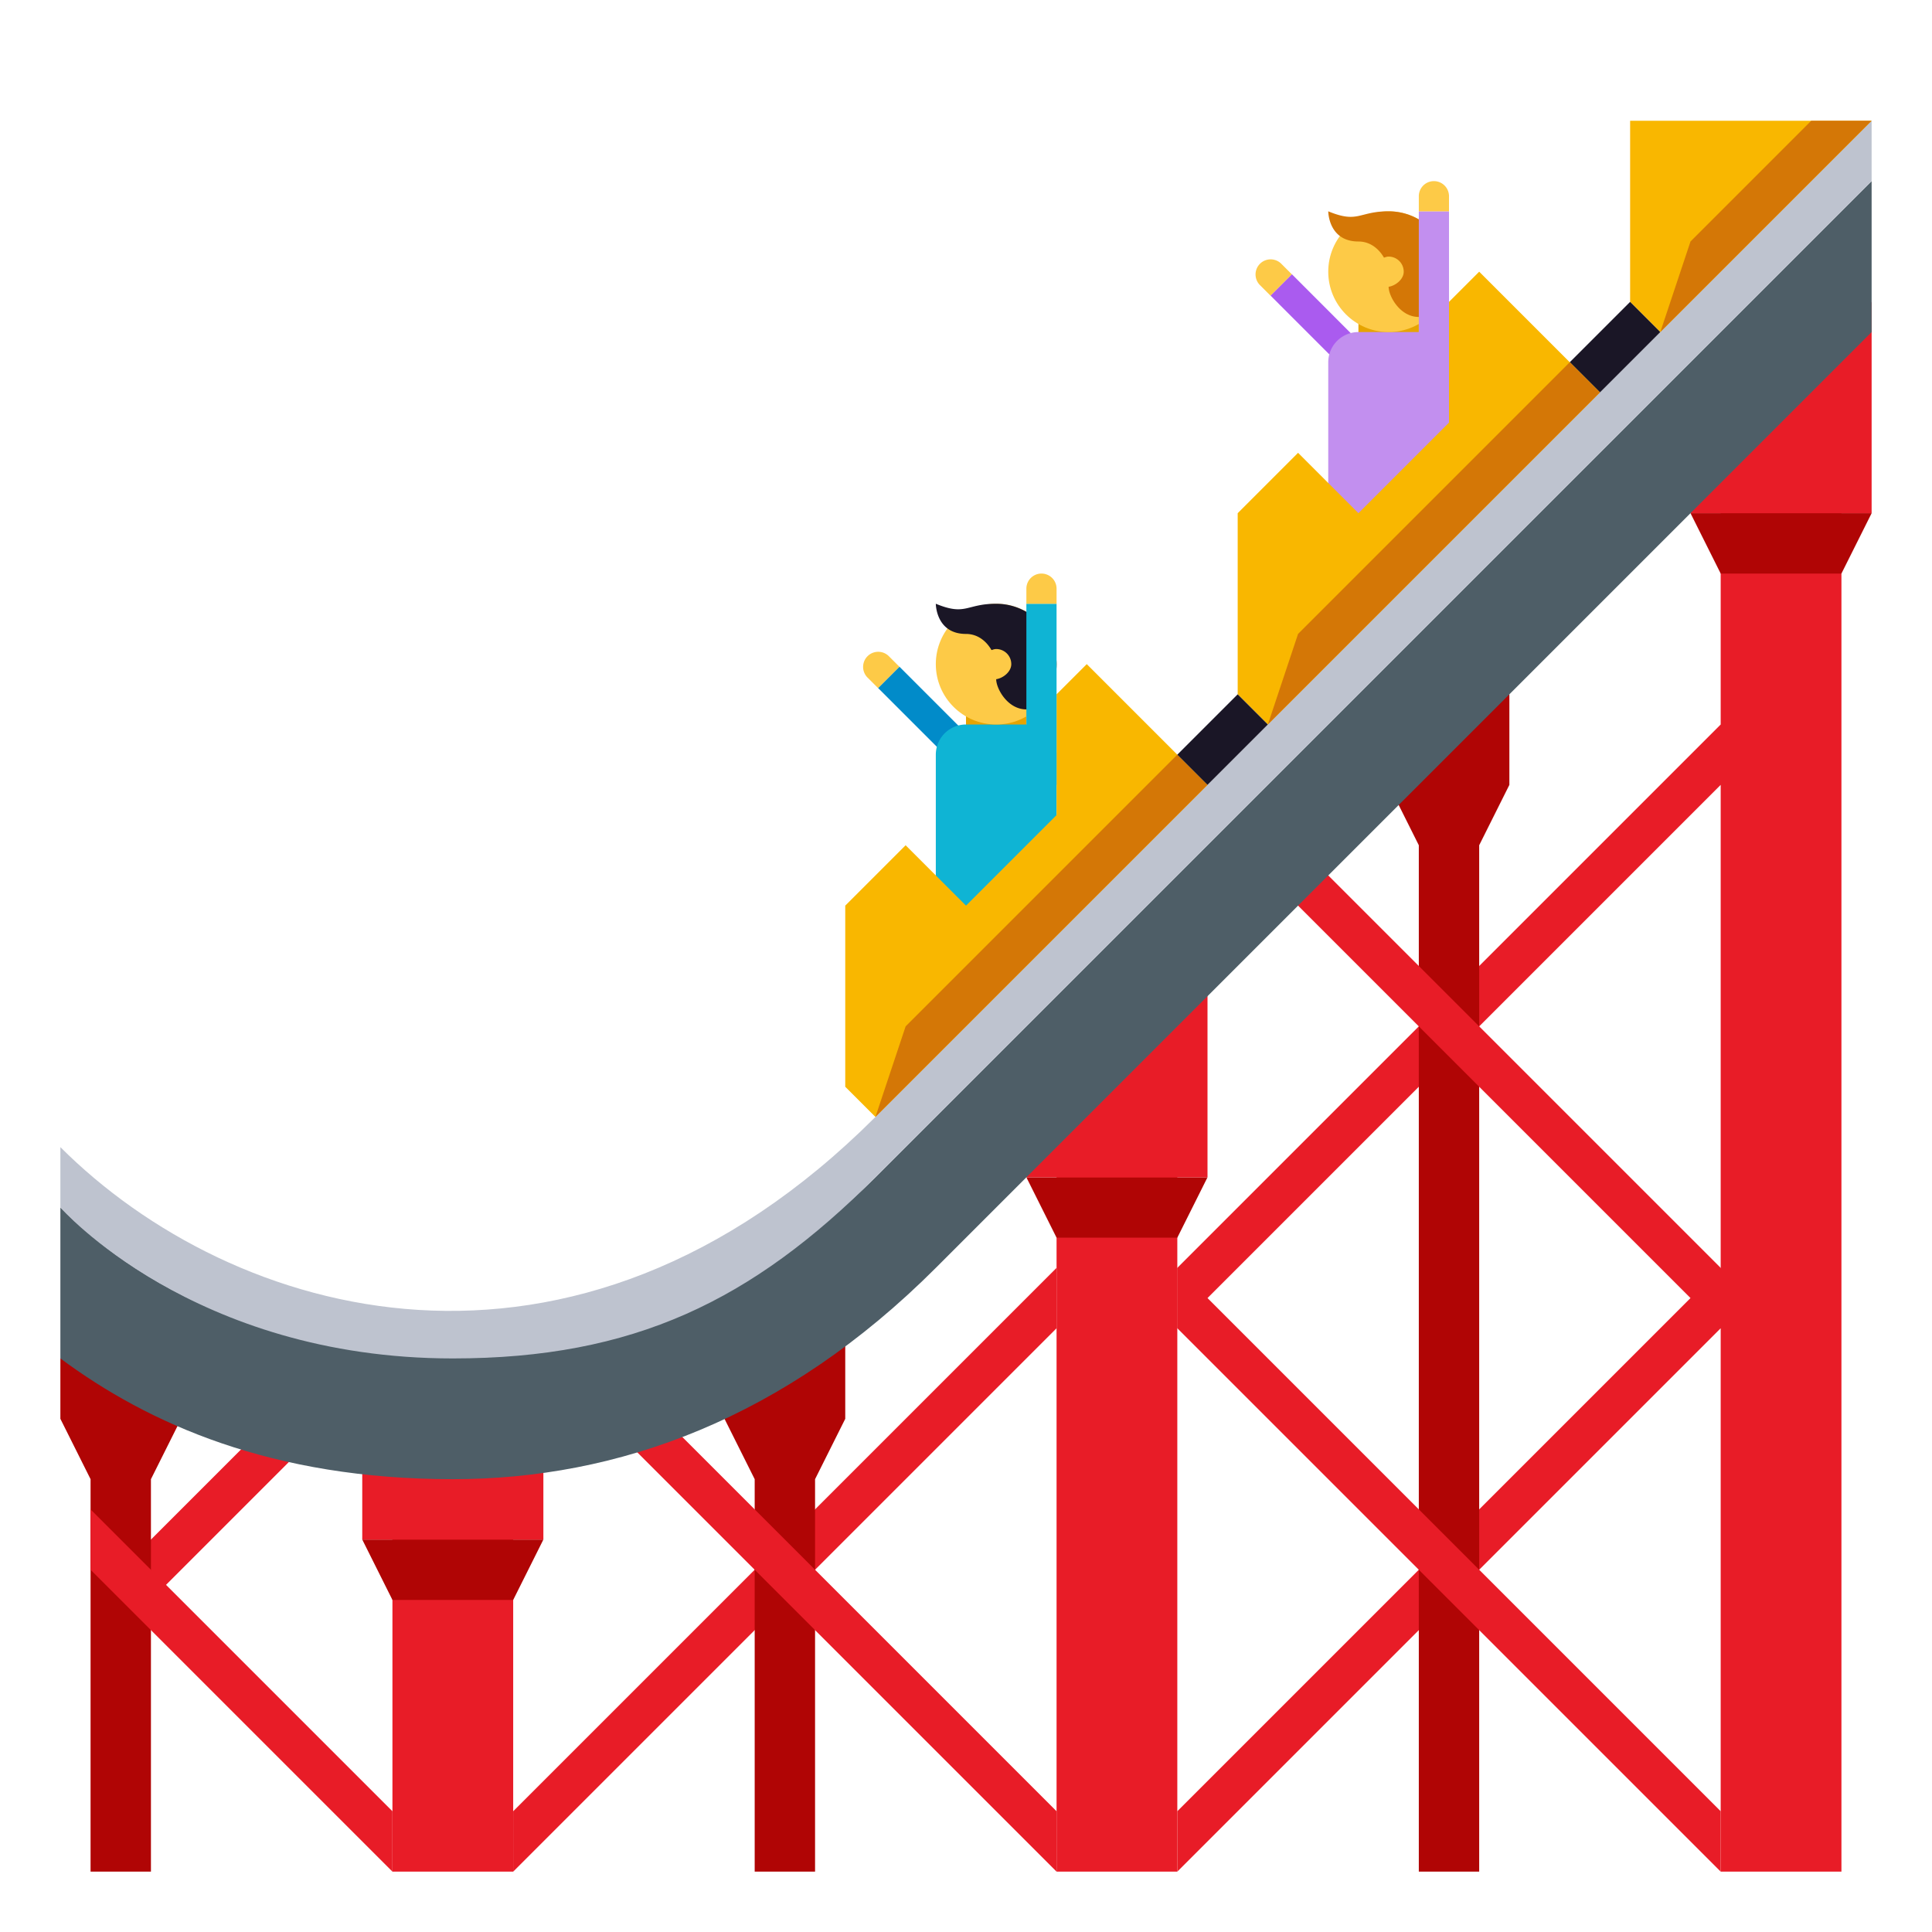
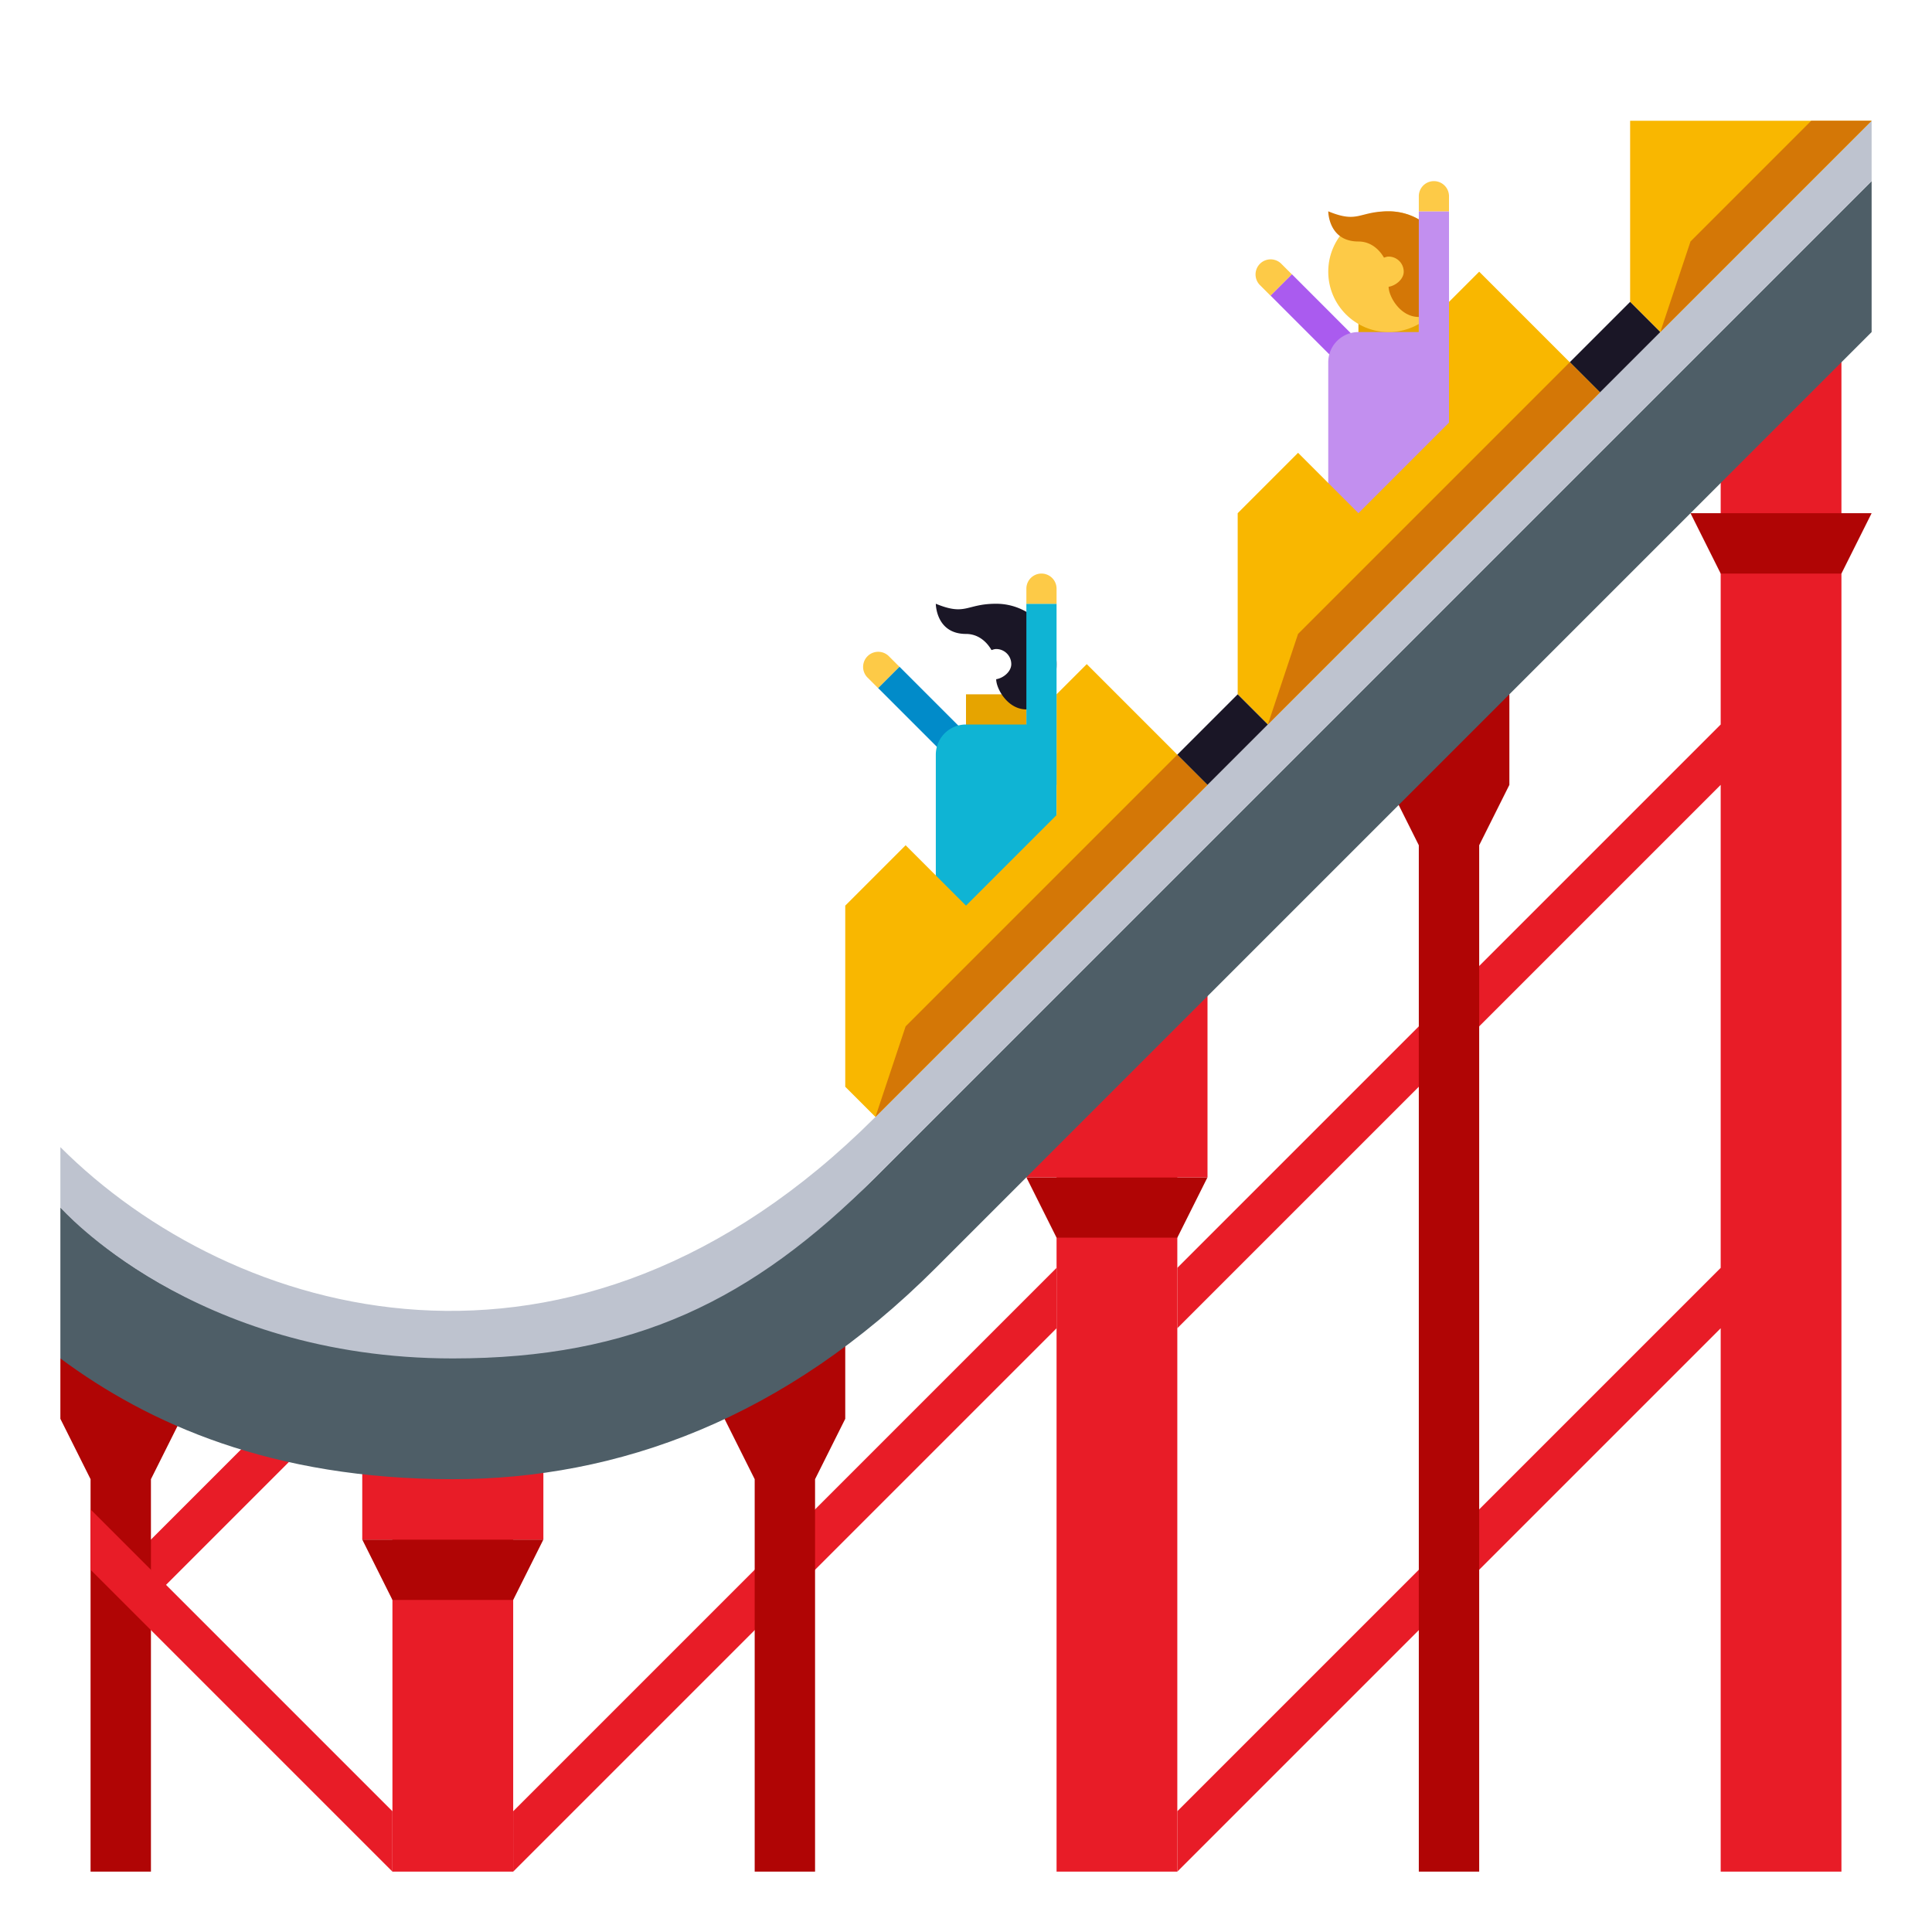
<svg xmlns="http://www.w3.org/2000/svg" width="64" height="64">
  <path fill="#E81C27" d="M39 42l18-18v2L39 44zm0 18l18-18v2L39 62zM4 52v2l8-8v-2zm13 8l18-18v2L17 62zm40-46v48h4V10z" />
  <path fill="#B00505" d="M56 17l1 2h4l1-2z" />
  <path fill="#E81C27" d="M13 47h4v15h-4zm22-12v27h4V31z" />
  <path fill="#B00505" d="M12 51l1 2h4l1-2z" />
  <path fill="#E81C27" d="M12 48h6v3h-6z" />
  <path fill="#B00505" d="M34 39l1 2h4l1-2z" />
  <path fill="#E81C27" d="M34 38l6-6v7h-6z" />
  <path fill="#B00505" d="M2 45v2l1 2v13h2V49l1-2v-2zm22-1v3l1 2v13h2V49l1-2v-3zm22-21v3l1 2v34h2V28l1-2v-3z" />
-   <path fill="#E81C27" d="M57 60L39 42v2l18 18zM42 27v2l15 15v-2zm-7 33L20 45v2l15 15zm21-44l6-6v7h-6z" />
  <path fill="#4E5E67" d="M29 39c-7 7-19.917 8.084-27 1v5c2.914 2.162 7 4 13 4 5.47 0 11-2 16-7l31-31V6L29 39z" />
  <path fill="#BEC3CF" d="M29 37C18.958 47.042 7.671 43.671 2 38v2s4.375 5 13 5c6 0 9.917-1.916 14-6L62 6V4L29 37z" />
  <path fill="#018BC9" d="M31.916 25.62l-2.828-2.828.707-.707 2.828 2.829z" />
  <path fill="#E6A400" d="M32 23h2v2h-2z" />
  <path fill="#FDCA47" d="M28.732 22.439a.5.5 0 0 1 .707-.707l.354.354-.707.707-.354-.354z" />
  <path fill="#0FB4D4" d="M34 24h-2a1 1 0 0 0-1 1v7l4-4v-3a1 1 0 0 0-1-1z" />
  <path fill="#F9B700" d="M36 22l-1 1v4l-3 3-2-2-2 2v6l1 1 11-11z" />
  <path fill="#D47706" d="M29 37l1-3 9-9 1 1z" />
-   <circle fill="#FDCA47" cx="33" cy="22" r="2" />
  <path fill="#1A1626" d="M33 20c-1 0-1 .412-2 0 0 0 0 1 1 1 .399 0 .683.252.845.535.049-.016.101-.035.155-.035a.5.5 0 0 1 .5.5c0 .249-.262.462-.5.5 0 .309.375 1 1 1 .5 0 1-.5 1-1.5a2 2 0 0 0-2-2z" />
  <path fill="#0FB4D4" d="M34 20h1v6h-1z" />
  <path fill="#FDCA47" d="M35 19.5a.5.5 0 0 0-1 0v.5h1v-.5z" />
  <path fill="#F9B700" d="M54 4v6l1 1 7-7z" />
  <path fill="#1A1626" d="M55 11l-2 2-1-1 2-2z" />
  <path fill="#AA5BEF" d="M44.916 12.62l-2.828-2.829.707-.707 2.828 2.83z" />
  <path fill="#E6A400" d="M45 10h2v2h-2z" />
  <path fill="#FDCA47" d="M41.732 9.439a.5.5 0 0 1 .707-.707l.354.354-.707.707-.354-.354z" />
  <path fill="#C28FEF" d="M47 11h-2a1 1 0 0 0-1 1v7l4-4v-3a1 1 0 0 0-1-1z" />
  <path fill="#F9B700" d="M49 9l-1 1v4l-3 3-2-2-2 2v6l1 1 11-11z" />
  <path fill="#D47706" d="M42 24l1-3 9-9 1 1z" />
  <circle fill="#FDCA47" cx="46" cy="9" r="2" />
  <path fill="#D47706" d="M46 7c-1 0-1 .412-2 0 0 0 0 1 1 1 .399 0 .683.252.846.535.049-.016.099-.035.154-.035a.5.5 0 0 1 .5.5c0 .249-.262.462-.5.5 0 .309.375 1 1 1 .5 0 1-.5 1-1.5a2 2 0 0 0-2-2z" />
  <path fill="#C28FEF" d="M47 7h1v6h-1z" />
  <path fill="#FDCA47" d="M48 6.5a.5.5 0 0 0-1 0V7h1v-.5z" />
  <path fill="#1A1626" d="M42 24l-2 2-1-1 2-2z" />
-   <path fill="#D47706" d="M60 4l-4 4-1 3 7-7z" />
+   <path fill="#D47706" d="M60 4l-4 4-1 3 7-7" />
  <path fill="#E81C27" d="M3 50v2l10 10v-2z" />
</svg>